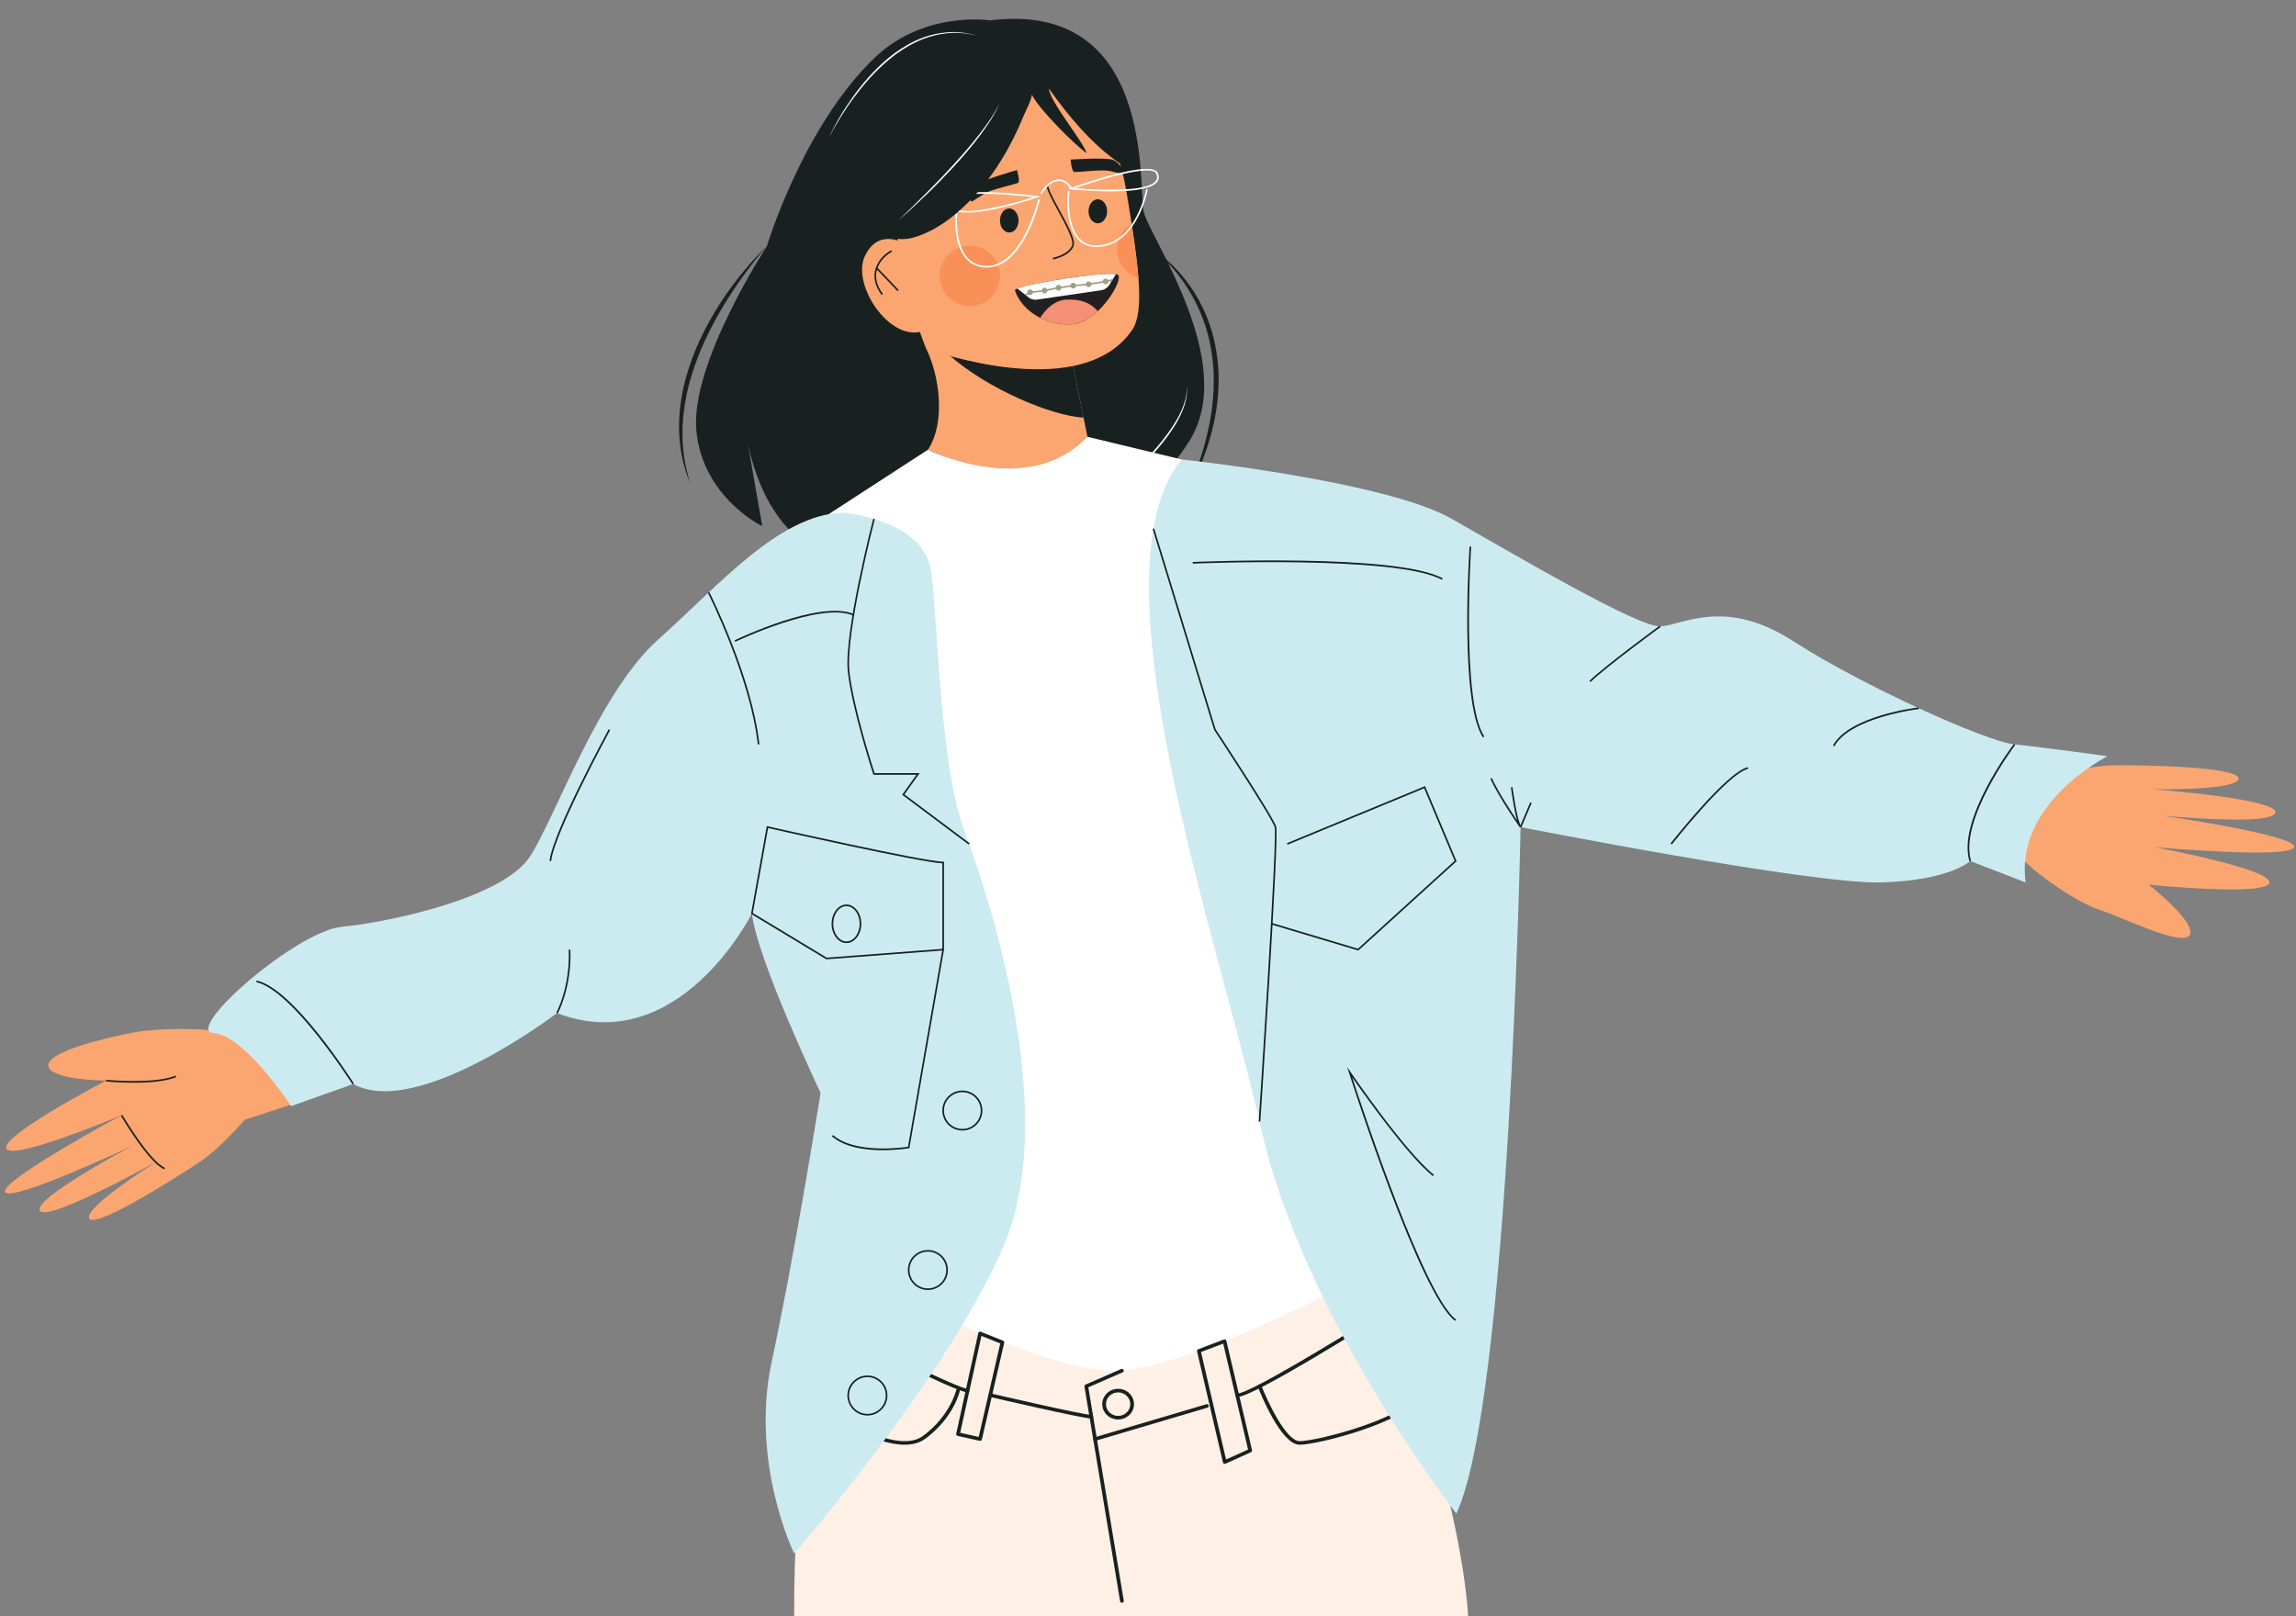
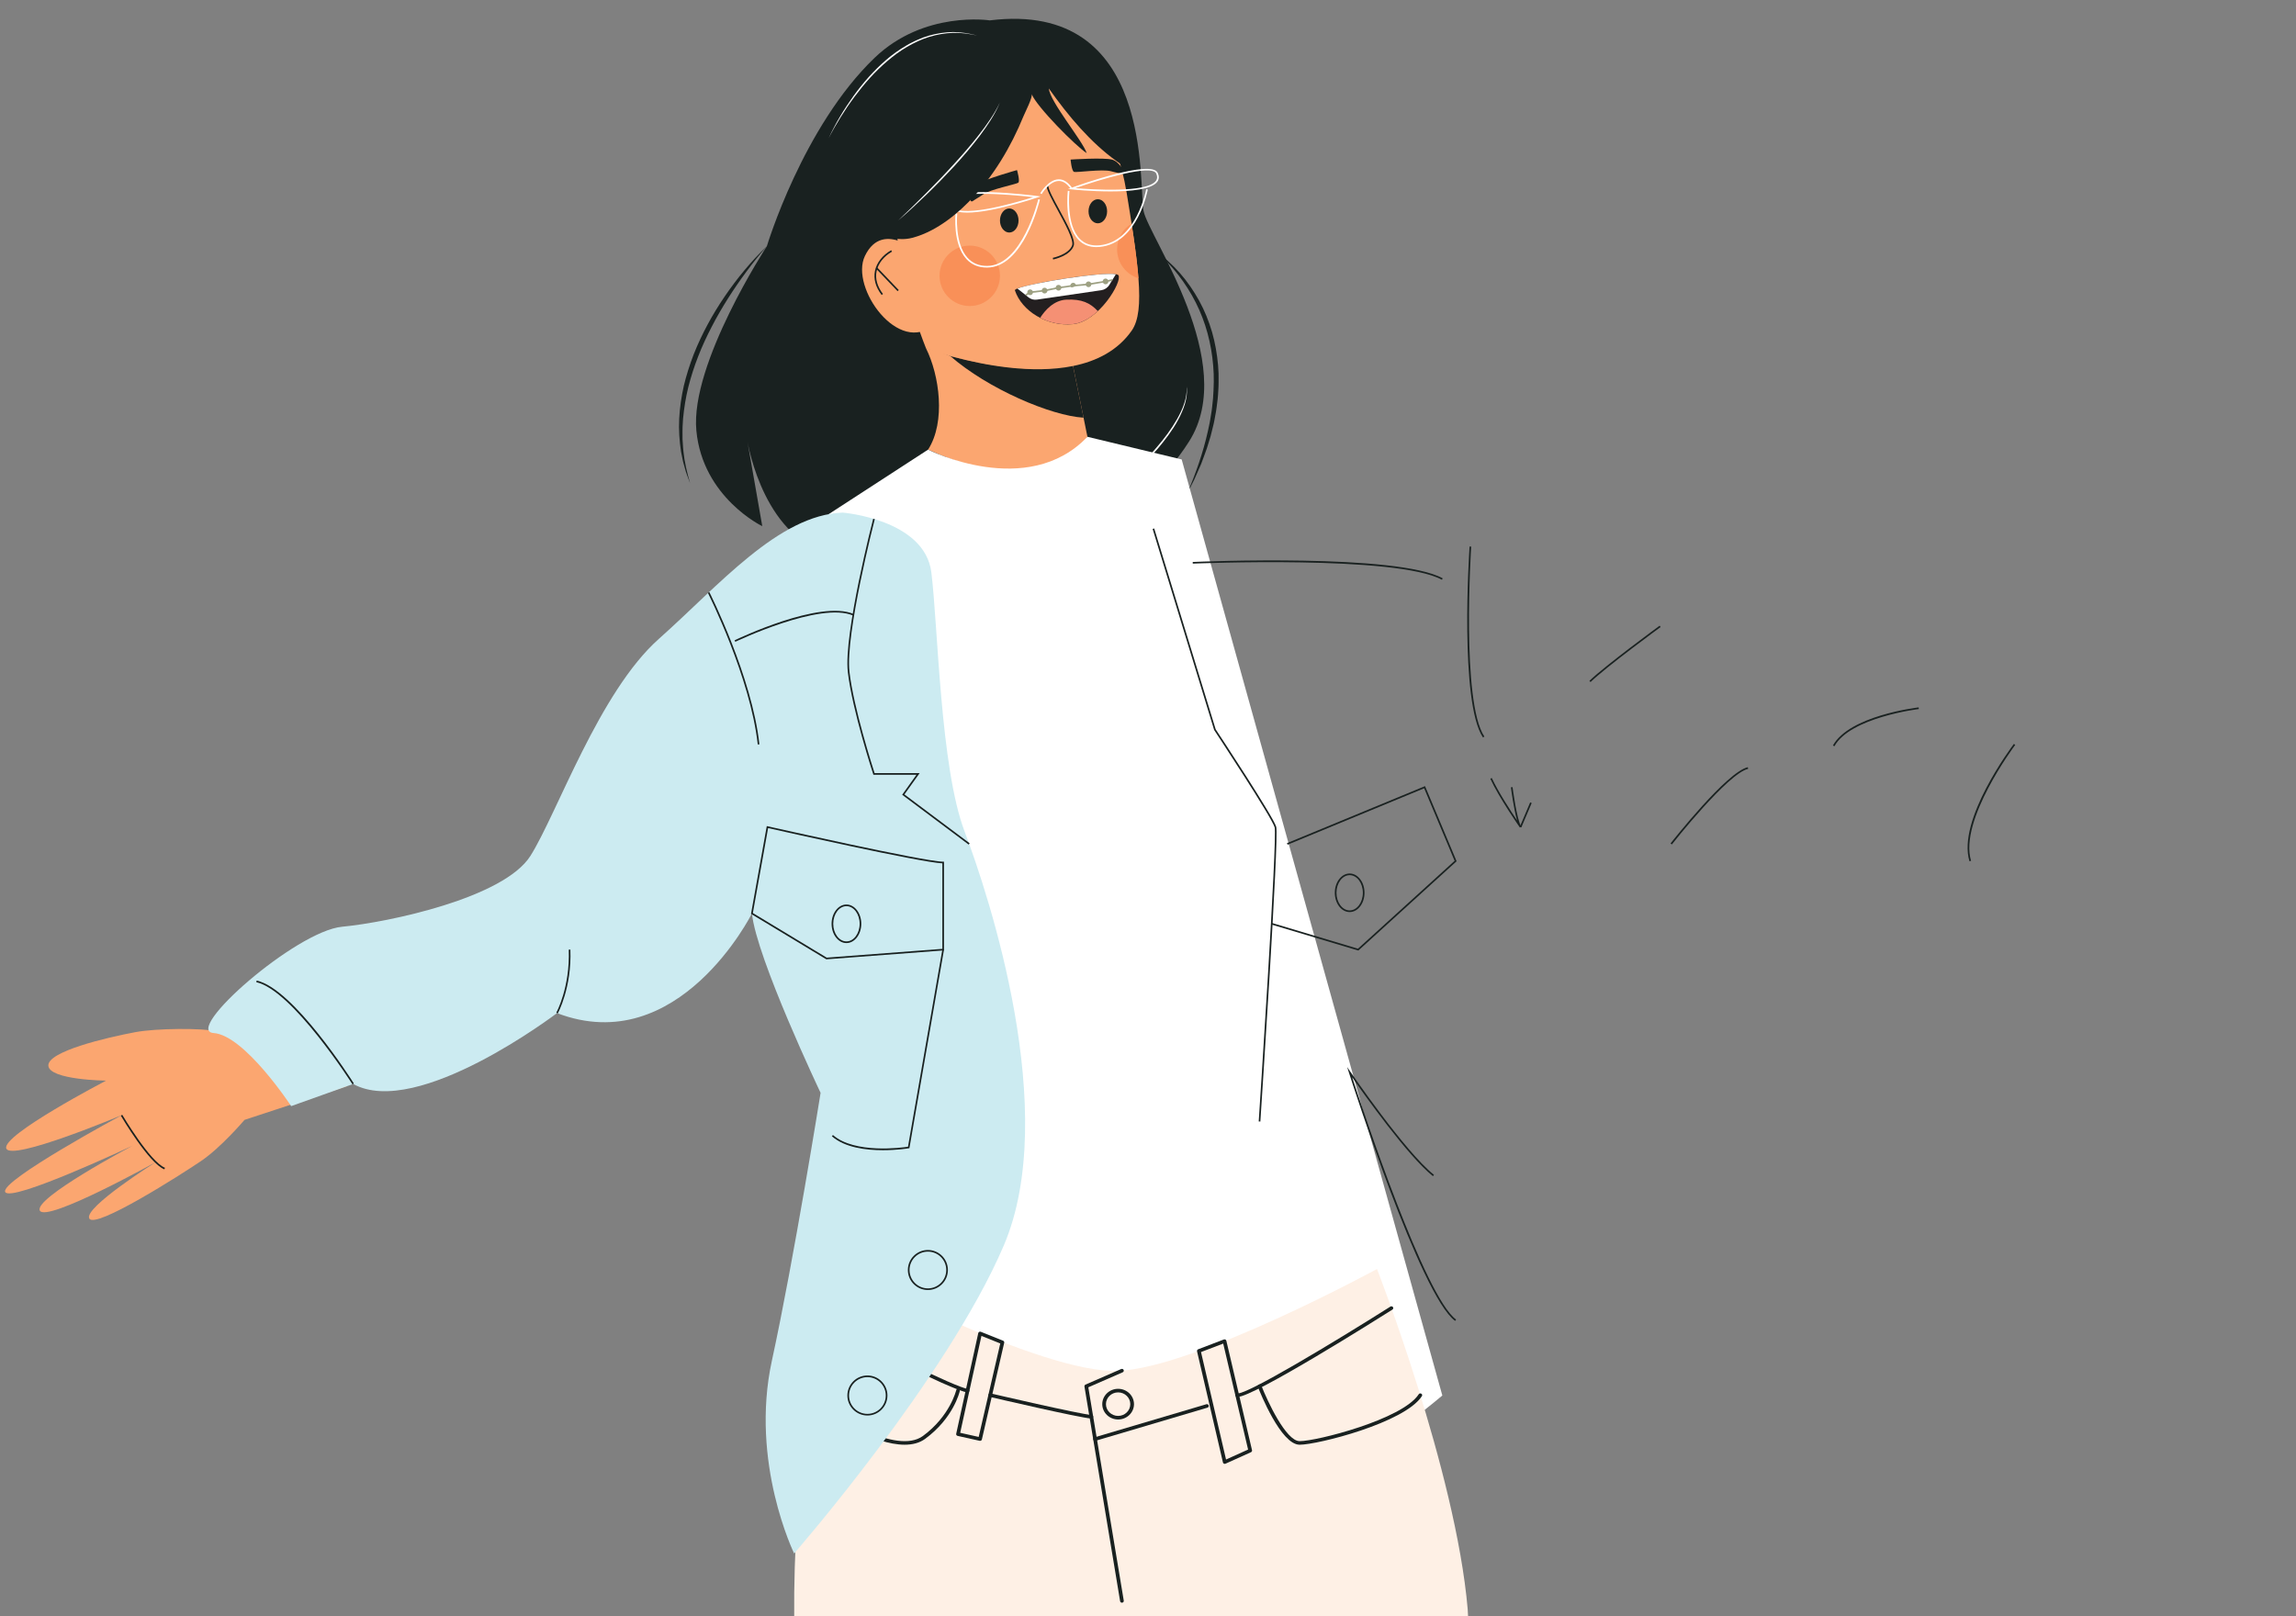
<svg xmlns="http://www.w3.org/2000/svg" height="353.1" preserveAspectRatio="xMidYMid meet" version="1.0" viewBox="-1.1 71.4 501.5 353.1" width="501.5" zoomAndPan="magnify">
  <rect x="-1.1" y="71.4" width="501.5" height="353.1" fill="#808080" stroke="none" />
  <g>
    <g id="change1_1">
      <path d="M 189.941 84.023 C 174.223 99.094 166.406 125.18 166.406 125.18 C 166.406 125.18 149.625 150.836 151 165.469 C 152.375 180.105 165.398 186.355 165.398 186.355 L 161.98 166.828 C 161.98 166.828 164.75 186.715 178.391 191.871 C 192.031 197.027 211.711 193.039 222.441 187.719 C 233.172 182.398 239.203 173.367 239.203 173.367 L 233.762 184.691 C 233.762 184.691 247.699 185.094 258.637 167.828 C 269.574 150.566 249.852 123.203 248.691 117.535 C 247.527 111.867 251.105 71.395 215.086 75.852 C 215.086 75.852 200.762 73.645 189.941 84.023" fill="#192120" />
    </g>
    <g id="change1_2">
      <path d="M 251.176 126.223 C 255.223 128.949 258.465 132.816 260.832 137.117 C 262.02 139.273 262.941 141.57 263.637 143.938 C 264.32 146.309 264.738 148.746 264.957 151.199 L 265.066 153.043 C 265.074 153.66 265.066 154.273 265.07 154.891 C 265.082 155.508 265.039 156.117 265.004 156.73 C 264.957 157.348 264.949 157.961 264.867 158.57 C 264.711 159.789 264.59 161.012 264.336 162.215 C 264.219 162.816 264.133 163.426 263.988 164.02 L 263.547 165.805 L 263.324 166.695 L 263.055 167.574 L 262.516 169.324 C 262.125 170.484 261.676 171.621 261.258 172.766 L 259.785 176.113 C 259.246 177.211 258.695 178.297 258.137 179.375 C 260.066 174.91 261.676 170.316 262.73 165.605 L 263.105 163.84 C 263.23 163.246 263.305 162.648 263.406 162.059 C 263.629 160.871 263.723 159.672 263.852 158.477 C 264.023 156.082 264.109 153.676 263.887 151.285 C 263.504 146.512 262.258 141.797 260.09 137.508 C 259.004 135.363 257.711 133.32 256.23 131.418 C 254.746 129.516 253.074 127.738 251.176 126.223" fill="#192120" />
    </g>
    <g id="change1_3">
      <path d="M 166.406 125.18 C 164.832 126.973 163.34 128.828 161.934 130.746 C 160.512 132.652 159.172 134.617 157.898 136.617 C 156.637 138.625 155.438 140.672 154.359 142.777 C 153.273 144.879 152.262 147.02 151.414 149.227 C 150.551 151.426 149.828 153.672 149.246 155.957 C 148.68 158.246 148.312 160.578 148.09 162.93 L 147.988 164.691 C 147.953 165.281 147.988 165.871 147.977 166.465 L 147.977 167.348 L 148.039 168.23 C 148.086 168.82 148.102 169.414 148.176 170 C 148.406 172.359 148.969 174.672 149.633 176.965 C 149.227 175.848 148.742 174.742 148.465 173.578 L 148.223 172.711 C 148.141 172.422 148.059 172.133 148.008 171.84 L 147.652 170.07 C 147.293 167.699 147.129 165.281 147.254 162.875 C 147.375 160.465 147.734 158.074 148.254 155.723 C 148.816 153.379 149.551 151.078 150.414 148.832 C 152.188 144.359 154.5 140.117 157.199 136.156 C 159.902 132.199 162.953 128.48 166.406 125.18" fill="#192120" />
    </g>
    <g id="change2_1">
      <path d="M 179.891 101.613 C 181.379 98.371 183.227 95.301 185.305 92.398 C 187.395 89.504 189.77 86.797 192.488 84.465 C 192.836 84.184 193.164 83.883 193.527 83.613 L 194.598 82.805 C 195.34 82.305 196.078 81.789 196.859 81.355 L 197.438 81.016 L 198.039 80.711 C 198.441 80.516 198.832 80.285 199.25 80.129 C 199.664 79.957 200.074 79.773 200.492 79.613 L 201.773 79.195 C 203.496 78.699 205.281 78.43 207.07 78.398 C 208.863 78.414 210.641 78.699 212.359 79.168 C 210.617 78.777 208.852 78.531 207.074 78.574 C 205.301 78.641 203.543 78.938 201.852 79.461 C 200.16 79.98 198.551 80.746 197.023 81.637 C 196.254 82.07 195.527 82.582 194.801 83.086 L 193.742 83.891 C 193.391 84.156 193.062 84.457 192.719 84.738 C 191.367 85.887 190.094 87.125 188.898 88.438 C 187.707 89.754 186.598 91.141 185.527 92.562 C 184.465 93.984 183.465 95.461 182.527 96.969 C 181.582 98.477 180.695 100.023 179.891 101.613" fill="#fff" />
    </g>
    <g id="change2_2">
      <path d="M 240.719 179.77 C 241.684 178.953 242.637 178.121 243.57 177.266 C 244.508 176.414 245.43 175.551 246.336 174.668 C 248.141 172.898 249.906 171.09 251.531 169.156 C 252.355 168.203 253.145 167.219 253.891 166.199 C 254.641 165.188 255.328 164.129 255.957 163.039 C 256.582 161.949 257.137 160.812 257.535 159.617 C 257.941 158.43 258.176 157.172 258.109 155.902 C 258.258 157.164 258.059 158.453 257.703 159.672 C 257.332 160.891 256.801 162.055 256.199 163.176 C 255.602 164.301 254.895 165.363 254.152 166.395 C 253.41 167.422 252.629 168.426 251.805 169.391 C 250.145 171.312 248.375 173.137 246.523 174.867 C 244.664 176.594 242.742 178.246 240.719 179.77" fill="#fff" />
    </g>
    <g id="change3_1">
      <path d="M 233.219 151.086 L 236.422 166.828 C 236.422 166.828 229.57 182.355 201.613 169.633 C 205.535 163.52 204.078 153.328 201.156 147.484 C 201.156 147.484 203.121 147.844 206.426 149.152 C 207.07 149.406 207.816 149.516 208.578 149.699 C 215.316 151.332 225.324 152.992 233.219 151.086" fill="#fba670" />
    </g>
    <g id="change1_4">
      <path d="M 233.219 151.086 L 235.574 162.656 C 228.461 162.23 214.676 156.367 206.426 149.152 C 207.098 149.328 207.816 149.516 208.578 149.699 C 215.316 151.332 225.324 152.992 233.219 151.086" fill="#192120" />
    </g>
    <g id="change3_2">
      <path d="M 246.094 143.629 C 243.039 148 238.414 150.32 233.273 151.363 C 224.344 153.18 213.852 151.152 207.355 149.426 C 207.16 149.375 206.969 149.32 206.777 149.273 C 206.676 149.242 206.57 149.215 206.469 149.188 C 203.43 148.348 201.438 147.625 201.195 147.535 L 201.176 147.523 L 201.172 147.523 L 201.172 147.52 L 201.156 147.488 L 201.156 147.484 C 200.684 146.293 200.238 145.105 199.824 143.93 L 199.82 143.922 C 197.391 137.07 195.84 130.43 194.965 123.945 C 194.551 120.902 194.289 117.898 194.152 114.918 C 192.094 105.344 196.395 95.426 204.941 90.648 C 213.805 85.707 222.914 88.484 228.234 89.23 C 236.27 90.355 242.68 99.477 244.996 113.57 C 245.273 115.258 245.531 116.871 245.777 118.398 C 245.875 119.031 245.973 119.648 246.062 120.254 C 246.219 121.238 246.355 122.191 246.488 123.109 C 246.996 126.605 247.363 129.613 247.562 132.195 C 247.996 137.832 247.617 141.438 246.094 143.629" fill="#fba670" />
    </g>
    <g id="change3_3">
      <path d="M 200.566 127.395 C 200.566 127.395 191.848 118.918 187.812 127.332 C 184.492 134.266 195.289 149.199 202.961 142.25 L 200.566 127.395" fill="#fba670" />
    </g>
    <g id="change4_1">
      <path d="M 220.578 134.836 C 220.227 133.773 242.258 130.195 243.188 131.527 C 244.117 132.859 238.902 141.707 233.207 142.227 C 227.508 142.746 222.078 139.34 220.578 134.836" fill="#231f20" />
    </g>
    <g id="change5_1">
      <path d="M 238.691 139.371 C 237.074 140.871 235.168 142.039 233.203 142.223 C 230.672 142.449 228.199 141.91 226.094 140.84 C 227.137 139.215 229.047 137.008 231.793 136.867 C 235.168 136.699 237.012 137.57 238.691 139.371" fill="#f59074" />
    </g>
    <g id="change2_3">
      <path d="M 242.633 131.312 L 241.199 133.652 C 240.82 134.273 240.184 134.691 239.465 134.801 L 225.363 136.863 C 224.723 136.957 224.074 136.781 223.566 136.379 L 221.133 134.441 C 224.23 133.207 239.465 130.781 242.633 131.312" fill="#fff" />
    </g>
    <g id="change1_5">
      <path d="M 211.359 115.344 C 211.137 115.508 210.824 115.34 210.867 115.078 C 211.059 113.969 211.496 112.285 212.465 111.598 C 213.969 110.527 221.039 108.562 221.039 108.562 C 221.039 108.562 221.754 110.984 221.309 111.32 C 220.863 111.656 215.188 112.773 213.684 113.844 C 212.773 114.492 211.914 114.934 211.359 115.344" fill="#192120" />
    </g>
    <g id="change1_6">
      <path d="M 244.238 109.445 C 244.504 109.523 244.73 109.266 244.598 109.035 C 244.016 108.047 242.992 106.605 241.84 106.281 C 240.047 105.773 232.742 106.262 232.742 106.262 C 232.742 106.262 232.961 108.785 233.5 108.957 C 234.035 109.125 239.73 108.297 241.523 108.805 C 242.609 109.113 243.57 109.246 244.238 109.445" fill="#192120" />
    </g>
    <g id="change1_7">
      <path d="M 221.375 119.574 C 221.375 121.027 220.469 122.203 219.348 122.203 C 218.227 122.203 217.316 121.027 217.316 119.574 C 217.316 118.121 218.227 116.945 219.348 116.945 C 220.469 116.945 221.375 118.121 221.375 119.574" fill="#192120" />
    </g>
    <g id="change1_8">
      <path d="M 240.719 117.559 C 240.719 119.012 239.812 120.188 238.691 120.188 C 237.57 120.188 236.66 119.012 236.66 117.559 C 236.66 116.105 237.57 114.926 238.691 114.926 C 239.812 114.926 240.719 116.105 240.719 117.559" fill="#192120" />
    </g>
    <g id="change6_1">
      <path d="M 210.719 138.258 C 207.074 138.258 204.117 135.305 204.117 131.656 C 204.117 128.012 207.074 125.059 210.719 125.059 C 214.363 125.059 217.316 128.012 217.316 131.656 C 217.316 135.305 214.363 138.258 210.719 138.258" fill="#f99058" />
    </g>
    <g id="change6_2">
      <path d="M 247.562 132.195 C 244.867 131.367 242.902 128.855 242.902 125.887 C 242.902 123.5 244.168 121.414 246.062 120.254 C 246.219 121.238 246.355 122.191 246.488 123.109 C 246.996 126.605 247.363 129.613 247.562 132.195" fill="#f99058" />
    </g>
    <g id="change1_9">
      <path d="M 228.93 128.094 L 228.855 127.738 C 228.891 127.734 232.371 126.984 233.082 124.996 C 233.484 123.867 231.523 120.262 229.949 117.363 C 228.641 114.949 227.508 112.867 227.508 111.984 L 227.867 111.984 C 227.867 112.773 229.031 114.922 230.266 117.191 C 232.039 120.457 233.875 123.836 233.418 125.117 C 232.645 127.297 229.078 128.062 228.93 128.094" fill="#192120" />
    </g>
    <g id="change1_10">
      <path d="M 191.473 135.844 C 190.168 134.145 189.66 132.332 190.008 130.602 C 190.371 128.801 191.664 127.145 193.555 126.066 L 193.73 126.379 C 191.934 127.406 190.703 128.973 190.359 130.672 C 190.035 132.297 190.52 134.012 191.758 135.621 L 191.473 135.844" fill="#192120" />
    </g>
    <g id="change1_11">
      <path d="M 194.949 135.012 L 190.238 130.082 L 190.5 129.836 L 195.207 134.766 L 194.949 135.012" fill="#192120" />
    </g>
    <g id="change2_4">
      <path d="M 213.492 113.742 C 209.879 113.742 206.91 114.105 206.66 115.234 C 206.516 115.895 206.645 116.395 207.051 116.762 C 209.574 119.023 221.426 115.473 224.582 114.473 C 221.77 114.141 217.277 113.742 213.492 113.742 Z M 210.16 117.848 C 208.668 117.848 207.465 117.613 206.809 117.027 C 206.305 116.574 206.137 115.945 206.312 115.156 C 207.012 111.965 223.551 113.973 225.434 114.215 L 226.211 114.312 L 225.469 114.562 C 224.969 114.73 215.625 117.848 210.16 117.848" fill="#fff" />
    </g>
    <g id="change2_5">
      <path d="M 233.793 112.5 C 237.094 112.781 249.434 113.645 251.398 110.883 C 251.715 110.438 251.73 109.926 251.445 109.309 C 250.441 107.164 239.016 110.664 233.793 112.5 Z M 241.477 113.219 C 237.246 113.219 233.277 112.816 232.949 112.781 L 232.172 112.699 L 232.906 112.434 C 234.691 111.785 250.387 106.195 251.77 109.156 C 252.109 109.891 252.086 110.539 251.691 111.094 C 250.484 112.789 245.84 113.219 241.477 113.219" fill="#fff" />
    </g>
    <g id="change2_6">
      <path d="M 226.426 113.805 L 226.117 113.621 C 226.188 113.5 227.863 110.672 230.07 110.582 C 231.172 110.535 232.195 111.184 233.113 112.5 L 232.82 112.707 C 231.977 111.496 231.055 110.898 230.086 110.941 C 228.078 111.023 226.441 113.773 226.426 113.805" fill="#fff" />
    </g>
    <g id="change2_7">
      <path d="M 214.473 129.855 C 212.617 129.855 211.098 129.219 209.961 127.965 C 206.977 124.664 207.598 118.289 207.625 118.02 L 207.98 118.059 C 207.977 118.121 207.352 124.543 210.23 127.723 C 211.301 128.906 212.734 129.5 214.496 129.496 C 222.164 129.477 225.652 115.07 225.688 114.926 L 226.039 115.008 C 225.895 115.609 222.445 129.836 214.496 129.855 L 214.473 129.855" fill="#fff" />
    </g>
    <g id="change2_8">
      <path d="M 238.375 125.383 C 236.805 125.383 235.5 124.859 234.492 123.832 C 231.301 120.57 232.105 113.395 232.141 113.094 L 232.496 113.137 C 232.488 113.207 231.676 120.445 234.75 123.578 C 235.836 124.688 237.293 125.16 239.086 124.988 C 247.152 124.203 249.23 112.844 249.25 112.73 L 249.605 112.789 C 249.586 112.906 247.461 124.535 239.121 125.344 C 238.867 125.367 238.617 125.383 238.375 125.383" fill="#fff" />
    </g>
    <g id="change1_12">
      <path d="M 245.125 108.164 C 244.328 107.68 243.547 107.156 242.785 106.609 C 237.098 102.52 232.254 96.766 227.992 90.73 C 228.215 93.633 235.371 102.133 236.262 104.855 C 233.906 103.348 225.375 94.773 224.242 91.965 C 224.508 92.629 222.789 95.977 222.48 96.727 C 221.781 98.441 221.016 100.125 220.184 101.77 C 218.52 105.059 216.594 108.184 214.391 111.031 C 211.168 115.203 206.992 119.289 202.375 121.699 C 201.012 122.41 199.609 122.98 198.18 123.355 C 197.77 123.465 197.352 123.539 196.93 123.586 C 194.074 123.902 190.988 122.871 188.543 121.113 C 188.086 120.785 187.652 120.434 187.246 120.059 C 186.887 113.023 188.449 105.906 191.547 99.828 C 197.969 87.223 212.516 78.992 225.168 81.793 C 227.574 82.32 229.895 83.258 232.082 84.52 C 232.605 84.973 233.117 85.461 233.617 85.98 C 234.758 87.164 235.828 88.465 236.832 89.867 C 240.336 94.75 243.016 100.828 244.883 107.305 C 244.965 107.59 245.047 107.875 245.125 108.164" fill="#192120" />
    </g>
    <g id="change2_9">
      <path d="M 195.078 119.574 C 196.109 118.594 197.141 117.605 198.156 116.605 C 199.18 115.613 200.191 114.609 201.195 113.598 C 203.199 111.578 205.188 109.535 207.102 107.426 C 209.031 105.336 210.895 103.18 212.652 100.941 C 213.531 99.824 214.379 98.68 215.168 97.496 C 215.965 96.32 216.691 95.09 217.293 93.797 C 216.219 96.449 214.57 98.824 212.875 101.109 C 211.152 103.395 209.281 105.555 207.363 107.668 C 205.426 109.762 203.438 111.812 201.387 113.797 C 199.336 115.777 197.246 117.719 195.078 119.574" fill="#fff" />
    </g>
    <g id="change7_1">
      <path d="M 224.531 135.258 C 224.531 135.602 224.254 135.883 223.906 135.883 C 223.562 135.883 223.281 135.602 223.281 135.258 C 223.281 134.91 223.562 134.629 223.906 134.629 C 224.254 134.629 224.531 134.91 224.531 135.258" fill="#9da082" />
    </g>
    <g id="change7_2">
      <path d="M 227.688 134.891 C 227.688 135.234 227.41 135.516 227.062 135.516 C 226.719 135.516 226.438 135.234 226.438 134.891 C 226.438 134.543 226.719 134.262 227.062 134.262 C 227.41 134.262 227.688 134.543 227.688 134.891" fill="#9da082" />
    </g>
    <g id="change7_3">
      <path d="M 230.73 134.262 C 230.73 134.609 230.453 134.891 230.105 134.891 C 229.762 134.891 229.48 134.609 229.48 134.262 C 229.48 133.914 229.762 133.637 230.105 133.637 C 230.453 133.637 230.73 133.914 230.73 134.262" fill="#9da082" />
    </g>
    <g id="change7_4">
-       <path d="M 233.938 133.812 C 233.938 134.156 233.656 134.438 233.312 134.438 C 232.965 134.438 232.688 134.156 232.688 133.812 C 232.688 133.465 232.965 133.184 233.312 133.184 C 233.656 133.184 233.938 133.465 233.938 133.812" fill="#9da082" />
+       <path d="M 233.938 133.812 C 232.965 134.438 232.688 134.156 232.688 133.812 C 232.688 133.465 232.965 133.184 233.312 133.184 C 233.656 133.184 233.938 133.465 233.938 133.812" fill="#9da082" />
    </g>
    <g id="change7_5">
      <path d="M 237.289 133.512 C 237.289 133.855 237.008 134.137 236.66 134.137 C 236.316 134.137 236.035 133.855 236.035 133.512 C 236.035 133.164 236.316 132.887 236.66 132.887 C 237.008 132.887 237.289 133.164 237.289 133.512" fill="#9da082" />
    </g>
    <g id="change7_6">
      <path d="M 241.008 132.887 C 241.008 133.23 240.727 133.512 240.383 133.512 C 240.035 133.512 239.754 133.23 239.754 132.887 C 239.754 132.539 240.035 132.258 240.383 132.258 C 240.727 132.258 241.008 132.539 241.008 132.887" fill="#9da082" />
    </g>
    <g id="change7_7">
      <path d="M 223.039 136.031 L 222.844 135.73 L 223.844 135.082 L 227.043 134.711 L 230.07 134.086 L 233.289 133.633 L 236.645 133.332 L 240.352 132.707 L 241.828 132.391 L 241.902 132.738 L 240.418 133.059 L 236.691 133.688 L 233.328 133.988 L 230.133 134.441 L 227.098 135.062 L 223.969 135.43 L 223.039 136.031" fill="#9da082" />
    </g>
    <g id="change3_4">
      <path d="M 62.27 296.008 C 62.27 296.008 50.082 297.48 46.559 296.73 C 43.035 295.98 33.129 296.031 28.469 296.898 C 22.09 298.09 9.176 301.148 9.465 304.254 C 9.754 307.359 22.066 307.492 22.066 307.492 C 22.066 307.492 -0.773 319.398 0.273 322.305 C 1.32 325.207 25.449 315.051 25.449 315.051 C 25.449 315.051 -1.109 329.371 0.035 331.812 C 1.18 334.258 27.832 321.719 27.832 321.719 C 27.832 321.719 6.152 333.207 7.602 335.891 C 9.051 338.578 32.887 325.316 32.887 325.316 C 32.887 325.316 17.121 335.246 18.402 337.617 C 19.68 339.984 38.359 328.074 42.797 325.07 C 47.234 322.066 52.309 316.066 52.309 316.066 L 74.637 308.727 L 62.27 296.008" fill="#fba670" />
    </g>
    <g id="change1_13">
-       <path d="M 28.156 307.945 C 24.941 307.945 22.262 307.691 22.047 307.672 L 22.082 307.312 C 22.188 307.324 32.586 308.312 37.25 306.398 L 37.387 306.73 C 35.027 307.695 31.332 307.945 28.156 307.945" fill="#192120" />
-     </g>
+       </g>
    <g id="change1_14">
      <path d="M 34.801 326.871 C 31.426 325.52 25.543 315.562 25.293 315.141 L 25.602 314.961 C 25.664 315.062 31.672 325.23 34.934 326.535 L 34.801 326.871" fill="#192120" />
    </g>
    <g id="change3_5">
-       <path d="M 428.324 252.176 C 428.324 252.176 439.32 257.641 441.848 260.203 C 444.379 262.77 452.559 268.508 457.055 270.004 C 462.652 271.867 475.746 278.406 477.211 275.648 C 478.676 272.895 468.227 264.672 468.227 264.672 C 468.227 264.672 493.852 267.27 494.57 264.27 C 495.293 261.27 469.555 256.496 469.555 256.496 C 469.555 256.496 499.609 259.125 499.996 256.453 C 500.383 253.785 471.227 249.613 471.227 249.613 C 471.227 249.613 495.648 251.93 495.914 248.891 C 496.18 245.848 468.977 243.832 468.977 243.832 C 468.977 243.832 487.605 244.199 487.84 241.516 C 488.074 238.832 465.922 238.52 460.562 238.594 C 455.203 238.664 447.668 240.891 447.668 240.891 L 428.719 233.691 L 428.324 252.176" fill="#fba670" />
-     </g>
+       </g>
    <g id="change2_10">
      <path d="M 179.891 183.738 L 201.613 169.633 C 201.613 169.633 223.281 180.609 236.422 166.828 L 257.004 171.777 L 313.938 376.281 C 273.547 410.344 227.551 410.227 177.898 382.77 L 179.891 183.738" fill="#fff" />
    </g>
    <g id="change8_1">
      <path d="M 319.559 424.492 C 319.547 423.984 319.523 423.477 319.477 422.957 C 316.879 392.801 299.672 348.645 299.672 348.645 C 299.672 348.645 260.102 370.184 243.18 370.902 C 226.258 371.621 183.215 348.645 183.215 348.645 C 176.789 352.699 172.09 398.027 172.375 424.492 L 319.559 424.492" fill="#fef0e5" />
    </g>
    <g id="change1_15">
      <path d="M 196.492 387.035 C 189.711 387.035 180.742 381.051 180.273 380.734 C 180.09 380.609 180.047 380.367 180.172 380.191 C 180.301 380.016 180.551 379.973 180.734 380.094 C 180.875 380.188 194.664 389.395 200.484 385.129 C 206.406 380.789 207.742 375.184 207.758 375.125 C 207.805 374.914 208.02 374.781 208.238 374.828 C 208.453 374.875 208.594 375.082 208.547 375.293 C 208.492 375.531 207.145 381.23 200.973 385.754 C 199.723 386.668 198.176 387.035 196.492 387.035" fill="#192120" />
    </g>
    <g id="change1_16">
      <path d="M 208.629 384.43 L 212.668 385.332 L 217.383 364.91 L 213.27 363.262 Z M 212.977 386.191 L 212.883 386.18 L 208.059 385.105 C 207.848 385.055 207.711 384.852 207.758 384.641 L 212.578 362.641 C 212.605 362.527 212.68 362.43 212.785 362.375 C 212.895 362.32 213.02 362.316 213.129 362.359 L 218.004 364.312 C 218.188 364.387 218.285 364.574 218.242 364.762 L 213.367 385.887 C 213.348 385.984 213.281 386.074 213.191 386.129 L 212.977 386.191" fill="#192120" />
    </g>
    <g id="change1_17">
      <path d="M 261.227 366.789 L 266.695 390.266 L 271.512 388.094 L 266.078 364.938 Z M 266.41 391.219 L 266.234 391.176 C 266.125 391.125 266.043 391.027 266.02 390.91 L 260.363 366.633 C 260.32 366.445 260.426 366.254 260.609 366.184 L 266.219 364.043 C 266.328 364 266.453 364.008 266.559 364.062 C 266.66 364.113 266.734 364.211 266.762 364.32 L 272.371 388.227 C 272.414 388.406 272.32 388.59 272.148 388.668 L 266.582 391.18 L 266.41 391.219" fill="#192120" />
    </g>
    <g id="change1_18">
      <path d="M 210.238 375.602 L 210.211 375.602 C 207.234 375.418 181.918 362.457 180.844 361.906 C 180.645 361.805 180.57 361.566 180.676 361.379 C 180.777 361.188 181.023 361.113 181.219 361.215 C 188.508 364.949 207.934 374.676 210.262 374.82 C 210.484 374.836 210.652 375.02 210.641 375.234 C 210.625 375.441 210.449 375.602 210.238 375.602" fill="#192120" />
    </g>
    <g id="change1_19">
      <path d="M 237.281 381.316 L 237.25 381.316 C 234.469 381.109 215.883 376.77 215.094 376.582 C 214.879 376.531 214.746 376.32 214.797 376.113 C 214.852 375.902 215.07 375.773 215.285 375.824 C 215.477 375.867 234.594 380.336 237.312 380.535 C 237.535 380.555 237.699 380.742 237.684 380.957 C 237.668 381.16 237.492 381.316 237.281 381.316" fill="#192120" />
    </g>
    <g id="change1_20">
      <path d="M 269.203 376.598 L 269.07 376.59 C 268.852 376.555 268.703 376.355 268.738 376.141 C 268.773 375.93 268.977 375.781 269.199 375.816 C 271.211 376.125 290.277 364.652 302.598 356.859 C 302.781 356.742 303.031 356.789 303.156 356.973 C 303.277 357.152 303.227 357.395 303.039 357.512 C 299.918 359.488 272.777 376.598 269.203 376.598" fill="#192120" />
    </g>
    <g id="change1_21">
      <path d="M 282.793 387.035 L 282.734 387.035 C 278.68 386.98 274.156 375.688 273.652 374.398 C 273.574 374.195 273.68 373.973 273.891 373.895 C 274.098 373.816 274.332 373.922 274.41 374.121 C 275.723 377.48 279.773 386.211 282.746 386.254 L 282.801 386.254 C 286.48 386.254 305.23 381.508 308.789 376.004 C 308.91 375.82 309.156 375.766 309.348 375.883 C 309.535 375.996 309.594 376.234 309.477 376.418 C 305.703 382.25 286.68 387.035 282.793 387.035" fill="#192120" />
    </g>
    <g id="change1_22">
      <path d="M 243.957 421.551 C 243.762 421.551 243.59 421.414 243.559 421.223 L 235.77 374.32 C 235.738 374.148 235.836 373.977 236 373.902 L 243.793 370.5 C 243.996 370.41 244.234 370.496 244.324 370.695 C 244.418 370.891 244.328 371.121 244.125 371.211 L 236.613 374.492 L 244.355 421.098 C 244.391 421.312 244.242 421.512 244.02 421.543 L 243.957 421.551" fill="#192120" />
    </g>
    <g id="change1_23">
      <path d="M 238.086 386.191 C 237.91 386.191 237.75 386.082 237.699 385.914 C 237.633 385.707 237.754 385.488 237.965 385.426 L 262.398 378.191 C 262.609 378.129 262.836 378.246 262.902 378.449 C 262.969 378.656 262.848 378.875 262.633 378.938 L 238.203 386.176 L 238.086 386.191" fill="#192120" />
    </g>
    <g id="change1_24">
      <path d="M 243.125 375.602 C 241.66 375.602 240.465 376.754 240.465 378.172 C 240.465 379.59 241.66 380.742 243.125 380.742 C 244.59 380.742 245.781 379.59 245.781 378.172 C 245.781 376.754 244.59 375.602 243.125 375.602 Z M 243.125 381.523 C 241.215 381.523 239.66 380.02 239.66 378.172 C 239.66 376.324 241.215 374.82 243.125 374.82 C 245.035 374.82 246.59 376.324 246.59 378.172 C 246.59 380.02 245.035 381.523 243.125 381.523" fill="#192120" />
    </g>
    <g id="change9_1">
      <path d="M 62.5 313.059 C 62.5 313.059 52.34 297.578 45.566 297.094 C 38.793 296.609 63.469 274.836 73.629 273.867 C 83.789 272.902 108.949 267.578 114.758 258.387 C 120.562 249.191 129.754 222.582 142.816 210.973 C 155.883 199.359 168.945 183.875 182.977 183.391 C 182.977 183.391 200.879 184.844 202.328 196.453 C 203.781 208.066 204.266 239.031 209.59 253.062 C 214.91 267.098 230.555 314.512 218.137 343.543 C 205.719 372.57 172.359 410.793 172.359 410.793 C 172.359 410.793 162.656 390.957 167.492 368.699 C 172.332 346.445 178.137 310.156 178.137 310.156 C 178.137 310.156 164.105 280.645 163.141 270.965 C 163.141 270.965 147.172 302.898 120.562 292.738 C 120.562 292.738 90.082 315.965 76.047 308.223 L 62.5 313.059" fill="#ccebf1" />
    </g>
    <g id="change1_25">
      <path d="M 210.484 255.922 L 195.953 245.039 L 199.078 240.664 L 189.668 240.664 L 189.629 240.539 C 189.582 240.402 185.047 226.559 184.09 218.25 C 183.129 209.926 189.559 184.98 189.625 184.73 L 189.973 184.82 C 189.906 185.07 183.492 209.949 184.445 218.207 C 185.352 226.062 189.473 238.906 189.93 240.305 L 199.777 240.305 L 196.449 244.961 L 210.699 255.637 L 210.484 255.922" fill="#192120" />
    </g>
    <g id="change1_26">
      <path d="M 163.34 270.875 L 179.473 280.621 L 204.73 278.703 L 204.73 260.016 C 200.02 259.828 169.613 252.98 166.672 252.312 Z M 179.387 280.988 L 162.941 271.059 L 166.383 251.879 L 166.566 251.922 C 166.906 252 200.785 259.656 204.91 259.656 L 205.09 259.656 L 205.09 279.035 L 179.387 280.988" fill="#192120" />
    </g>
    <g id="change1_27">
      <path d="M 183.781 269.371 C 182.191 269.371 180.898 271.102 180.898 273.227 C 180.898 275.348 182.191 277.074 183.781 277.074 C 185.375 277.074 186.668 275.348 186.668 273.227 C 186.668 271.102 185.375 269.371 183.781 269.371 Z M 183.781 277.438 C 181.996 277.438 180.539 275.547 180.539 273.227 C 180.539 270.902 181.996 269.012 183.781 269.012 C 185.57 269.012 187.027 270.902 187.027 273.227 C 187.027 275.547 185.57 277.438 183.781 277.438" fill="#192120" />
    </g>
    <g id="change1_28">
      <path d="M 293.695 262.598 C 292.105 262.598 290.812 264.324 290.812 266.449 C 290.812 268.574 292.105 270.305 293.695 270.305 C 295.285 270.305 296.582 268.574 296.582 266.449 C 296.582 264.324 295.285 262.598 293.695 262.598 Z M 293.695 270.66 C 291.906 270.66 290.453 268.773 290.453 266.449 C 290.453 264.129 291.906 262.238 293.695 262.238 C 295.484 262.238 296.941 264.129 296.941 266.449 C 296.941 268.773 295.484 270.66 293.695 270.66" fill="#192120" />
    </g>
    <g id="change1_29">
-       <path d="M 209.105 310.016 C 206.891 310.016 205.09 311.812 205.09 314.027 C 205.09 316.242 206.891 318.039 209.105 318.039 C 211.316 318.039 213.117 316.242 213.117 314.027 C 213.117 311.812 211.316 310.016 209.105 310.016 Z M 209.105 318.398 C 206.691 318.398 204.73 316.438 204.73 314.027 C 204.73 311.617 206.691 309.656 209.105 309.656 C 211.516 309.656 213.477 311.617 213.477 314.027 C 213.477 316.438 211.516 318.398 209.105 318.398" fill="#192120" />
-     </g>
+       </g>
    <g id="change1_30">
      <path d="M 201.574 344.852 C 199.359 344.852 197.559 346.648 197.559 348.863 C 197.559 351.078 199.359 352.879 201.574 352.879 C 203.785 352.879 205.586 351.078 205.586 348.863 C 205.586 346.648 203.785 344.852 201.574 344.852 Z M 201.574 353.234 C 199.16 353.234 197.199 351.273 197.199 348.863 C 197.199 346.453 199.16 344.492 201.574 344.492 C 203.984 344.492 205.945 346.453 205.945 348.863 C 205.945 351.273 203.984 353.234 201.574 353.234" fill="#192120" />
    </g>
    <g id="change1_31">
      <path d="M 188.363 372.27 C 186.148 372.27 184.348 374.066 184.348 376.281 C 184.348 378.492 186.148 380.297 188.363 380.297 C 190.574 380.297 192.375 378.492 192.375 376.281 C 192.375 374.066 190.574 372.27 188.363 372.27 Z M 188.363 380.652 C 185.949 380.652 183.988 378.691 183.988 376.281 C 183.988 373.871 185.949 371.906 188.363 371.906 C 190.773 371.906 192.734 373.871 192.734 376.281 C 192.734 378.691 190.773 380.652 188.363 380.652" fill="#192120" />
    </g>
    <g id="change1_32">
      <path d="M 191.75 322.695 C 188.062 322.695 183.43 322.121 180.602 319.645 L 180.836 319.375 C 185.59 323.531 195.965 322.125 197.227 321.934 L 204.734 278.84 L 205.086 278.898 L 197.535 322.246 L 197.41 322.27 C 197.195 322.305 194.793 322.695 191.75 322.695" fill="#192120" />
    </g>
    <g id="change1_33">
      <path d="M 159.508 211.617 L 159.352 211.293 C 160.109 210.93 178.012 202.387 185.363 205.547 L 185.223 205.875 C 178.02 202.781 159.691 211.527 159.508 211.617" fill="#192120" />
    </g>
    <g id="change1_34">
      <path d="M 164.414 234.055 C 162.82 219.418 153.609 201.109 153.52 200.93 L 153.84 200.766 C 153.934 200.949 163.172 219.312 164.77 234.016 L 164.414 234.055" fill="#192120" />
    </g>
    <g id="change1_35">
      <path d="M 120.719 292.824 L 120.406 292.652 C 120.438 292.598 123.441 287.109 123.125 278.875 L 123.484 278.863 C 123.805 287.203 120.75 292.77 120.719 292.824" fill="#192120" />
    </g>
    <g id="change1_36">
-       <path d="M 119.289 259.535 L 118.934 259.496 C 119.574 253.402 131.355 231.645 131.855 230.723 L 132.172 230.895 C 132.047 231.117 119.922 253.512 119.289 259.535" fill="#192120" />
-     </g>
+       </g>
    <g id="change1_37">
      <path d="M 75.898 308.316 C 75.766 308.113 62.781 287.719 54.883 285.98 L 54.961 285.629 C 63.004 287.398 75.664 307.281 76.199 308.125 L 75.898 308.316" fill="#192120" />
    </g>
    <g id="change9_2">
-       <path d="M 257.004 171.777 C 257.004 171.777 301.516 176.48 316.031 184.773 C 330.547 193.066 356.676 208.418 361.512 208.242 C 366.352 208.066 375.543 201.777 390.543 211.453 C 405.543 221.133 432.637 233.391 438.926 234.031 C 445.215 234.68 459.246 236.613 459.246 236.613 C 459.246 236.613 438.926 246.773 441.348 264.191 L 429.25 259.516 C 429.25 259.516 424.895 263.711 409.895 264.191 C 394.898 264.676 331.031 252.098 331.031 252.098 C 331.031 252.098 328.613 377.41 317 402.086 C 317 402.086 283.613 359.188 274.422 318.223 C 265.23 277.258 236.684 196.453 257.004 171.777" fill="#ccebf1" />
-     </g>
+       </g>
    <g id="change1_38">
      <path d="M 274.188 316.43 L 273.832 316.406 C 273.871 315.785 277.941 254.348 277.312 252.145 C 276.684 249.941 264.238 231.098 264.113 230.906 L 264.09 230.859 L 250.66 186.957 L 251.004 186.852 L 264.426 230.73 C 265.113 231.773 277.02 249.809 277.66 252.047 C 278.305 254.309 274.359 313.895 274.188 316.43" fill="#192120" />
    </g>
    <g id="change1_39">
      <path d="M 313.848 198.062 C 304.008 192.668 259.875 194.52 259.43 194.539 L 259.414 194.18 C 261.234 194.102 304.094 192.305 314.02 197.75 L 313.848 198.062" fill="#192120" />
    </g>
    <g id="change1_40">
      <path d="M 322.816 232.52 C 317.684 224.816 319.793 192.184 319.887 190.801 L 320.242 190.82 C 320.223 191.16 318.047 224.719 323.117 232.32 L 322.816 232.52" fill="#192120" />
    </g>
    <g id="change1_41">
      <path d="M 295.594 279.07 L 276.629 273.395 L 276.734 273.051 L 295.504 278.668 L 316.625 259.469 L 309.969 243.621 L 280.137 255.945 L 279.996 255.613 L 310.16 243.152 L 317.055 259.562 L 295.594 279.07" fill="#192120" />
    </g>
    <g id="change1_42">
      <path d="M 330.883 252.199 C 330.84 252.137 326.336 245.688 324.418 241.527 L 324.742 241.379 C 326.121 244.363 328.848 248.547 330.27 250.66 C 329.523 248.082 328.949 243.645 328.918 243.41 L 329.273 243.363 C 329.281 243.438 330.207 250.57 331.18 251.996 L 330.883 252.199" fill="#192120" />
    </g>
    <g id="change1_43">
      <path d="M 331.195 252.168 L 330.867 252.027 L 333.125 246.703 L 333.453 246.844 L 331.195 252.168" fill="#192120" />
    </g>
    <g id="change1_44">
      <path d="M 399.57 234.441 L 399.258 234.27 C 402.809 227.812 417.359 226.023 417.977 225.949 L 418.02 226.309 C 417.871 226.324 403.031 228.145 399.57 234.441" fill="#192120" />
    </g>
    <g id="change1_45">
      <path d="M 429.078 259.566 C 426.34 250.551 438.273 234.602 438.781 233.926 L 439.07 234.141 C 438.945 234.305 426.738 250.621 429.422 259.465 L 429.078 259.566" fill="#192120" />
    </g>
    <g id="change1_46">
      <path d="M 364.074 255.891 L 363.789 255.668 C 364.293 255.027 376.141 239.988 380.668 239.02 L 380.742 239.371 C 376.34 240.312 364.195 255.734 364.074 255.891" fill="#192120" />
    </g>
    <g id="change1_47">
      <path d="M 346.316 220.406 L 346.066 220.148 C 349.582 216.746 361.289 208.184 361.406 208.098 L 361.617 208.387 C 361.5 208.473 349.812 217.02 346.316 220.406" fill="#192120" />
    </g>
    <g id="change1_48">
      <path d="M 316.734 359.977 C 309.176 354.5 294.16 307.688 293.523 305.695 L 293.148 304.52 L 293.844 305.539 C 293.965 305.715 305.758 322.996 312.113 328.078 L 311.887 328.359 C 306.391 323.961 296.883 310.547 294.242 306.75 C 296.668 314.188 310.133 354.754 316.945 359.688 L 316.734 359.977" fill="#192120" />
    </g>
  </g>
</svg>